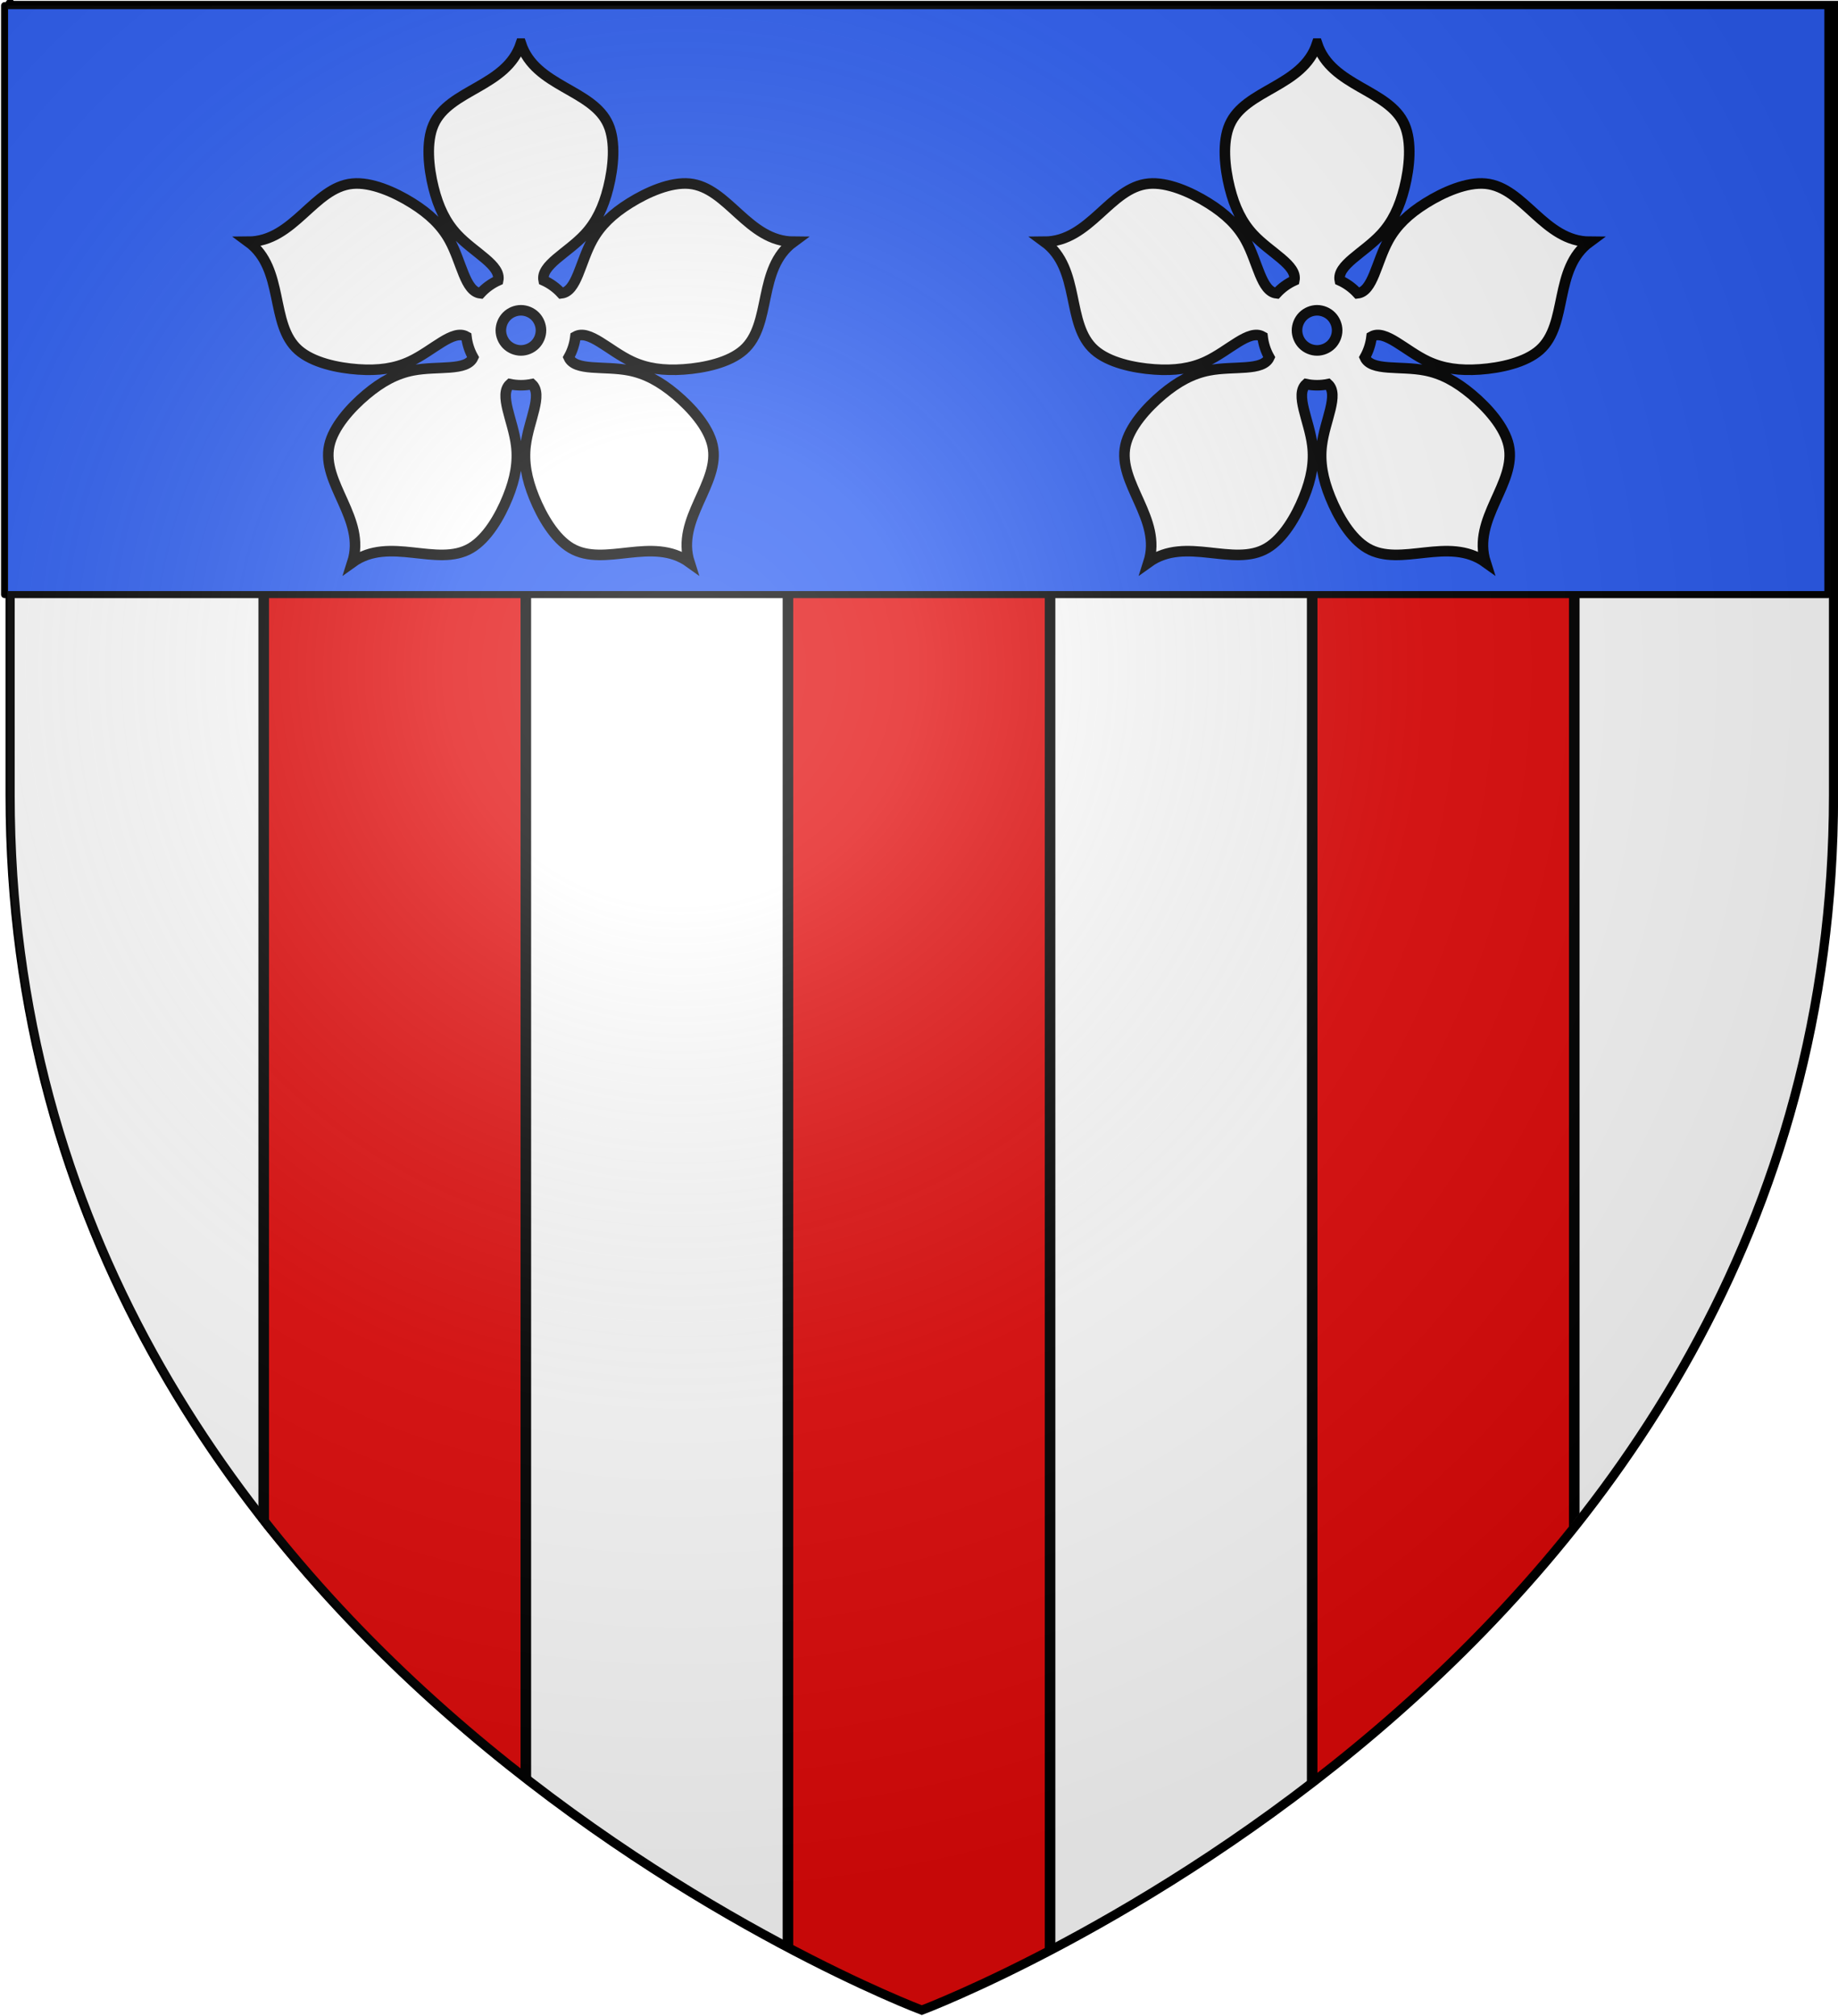
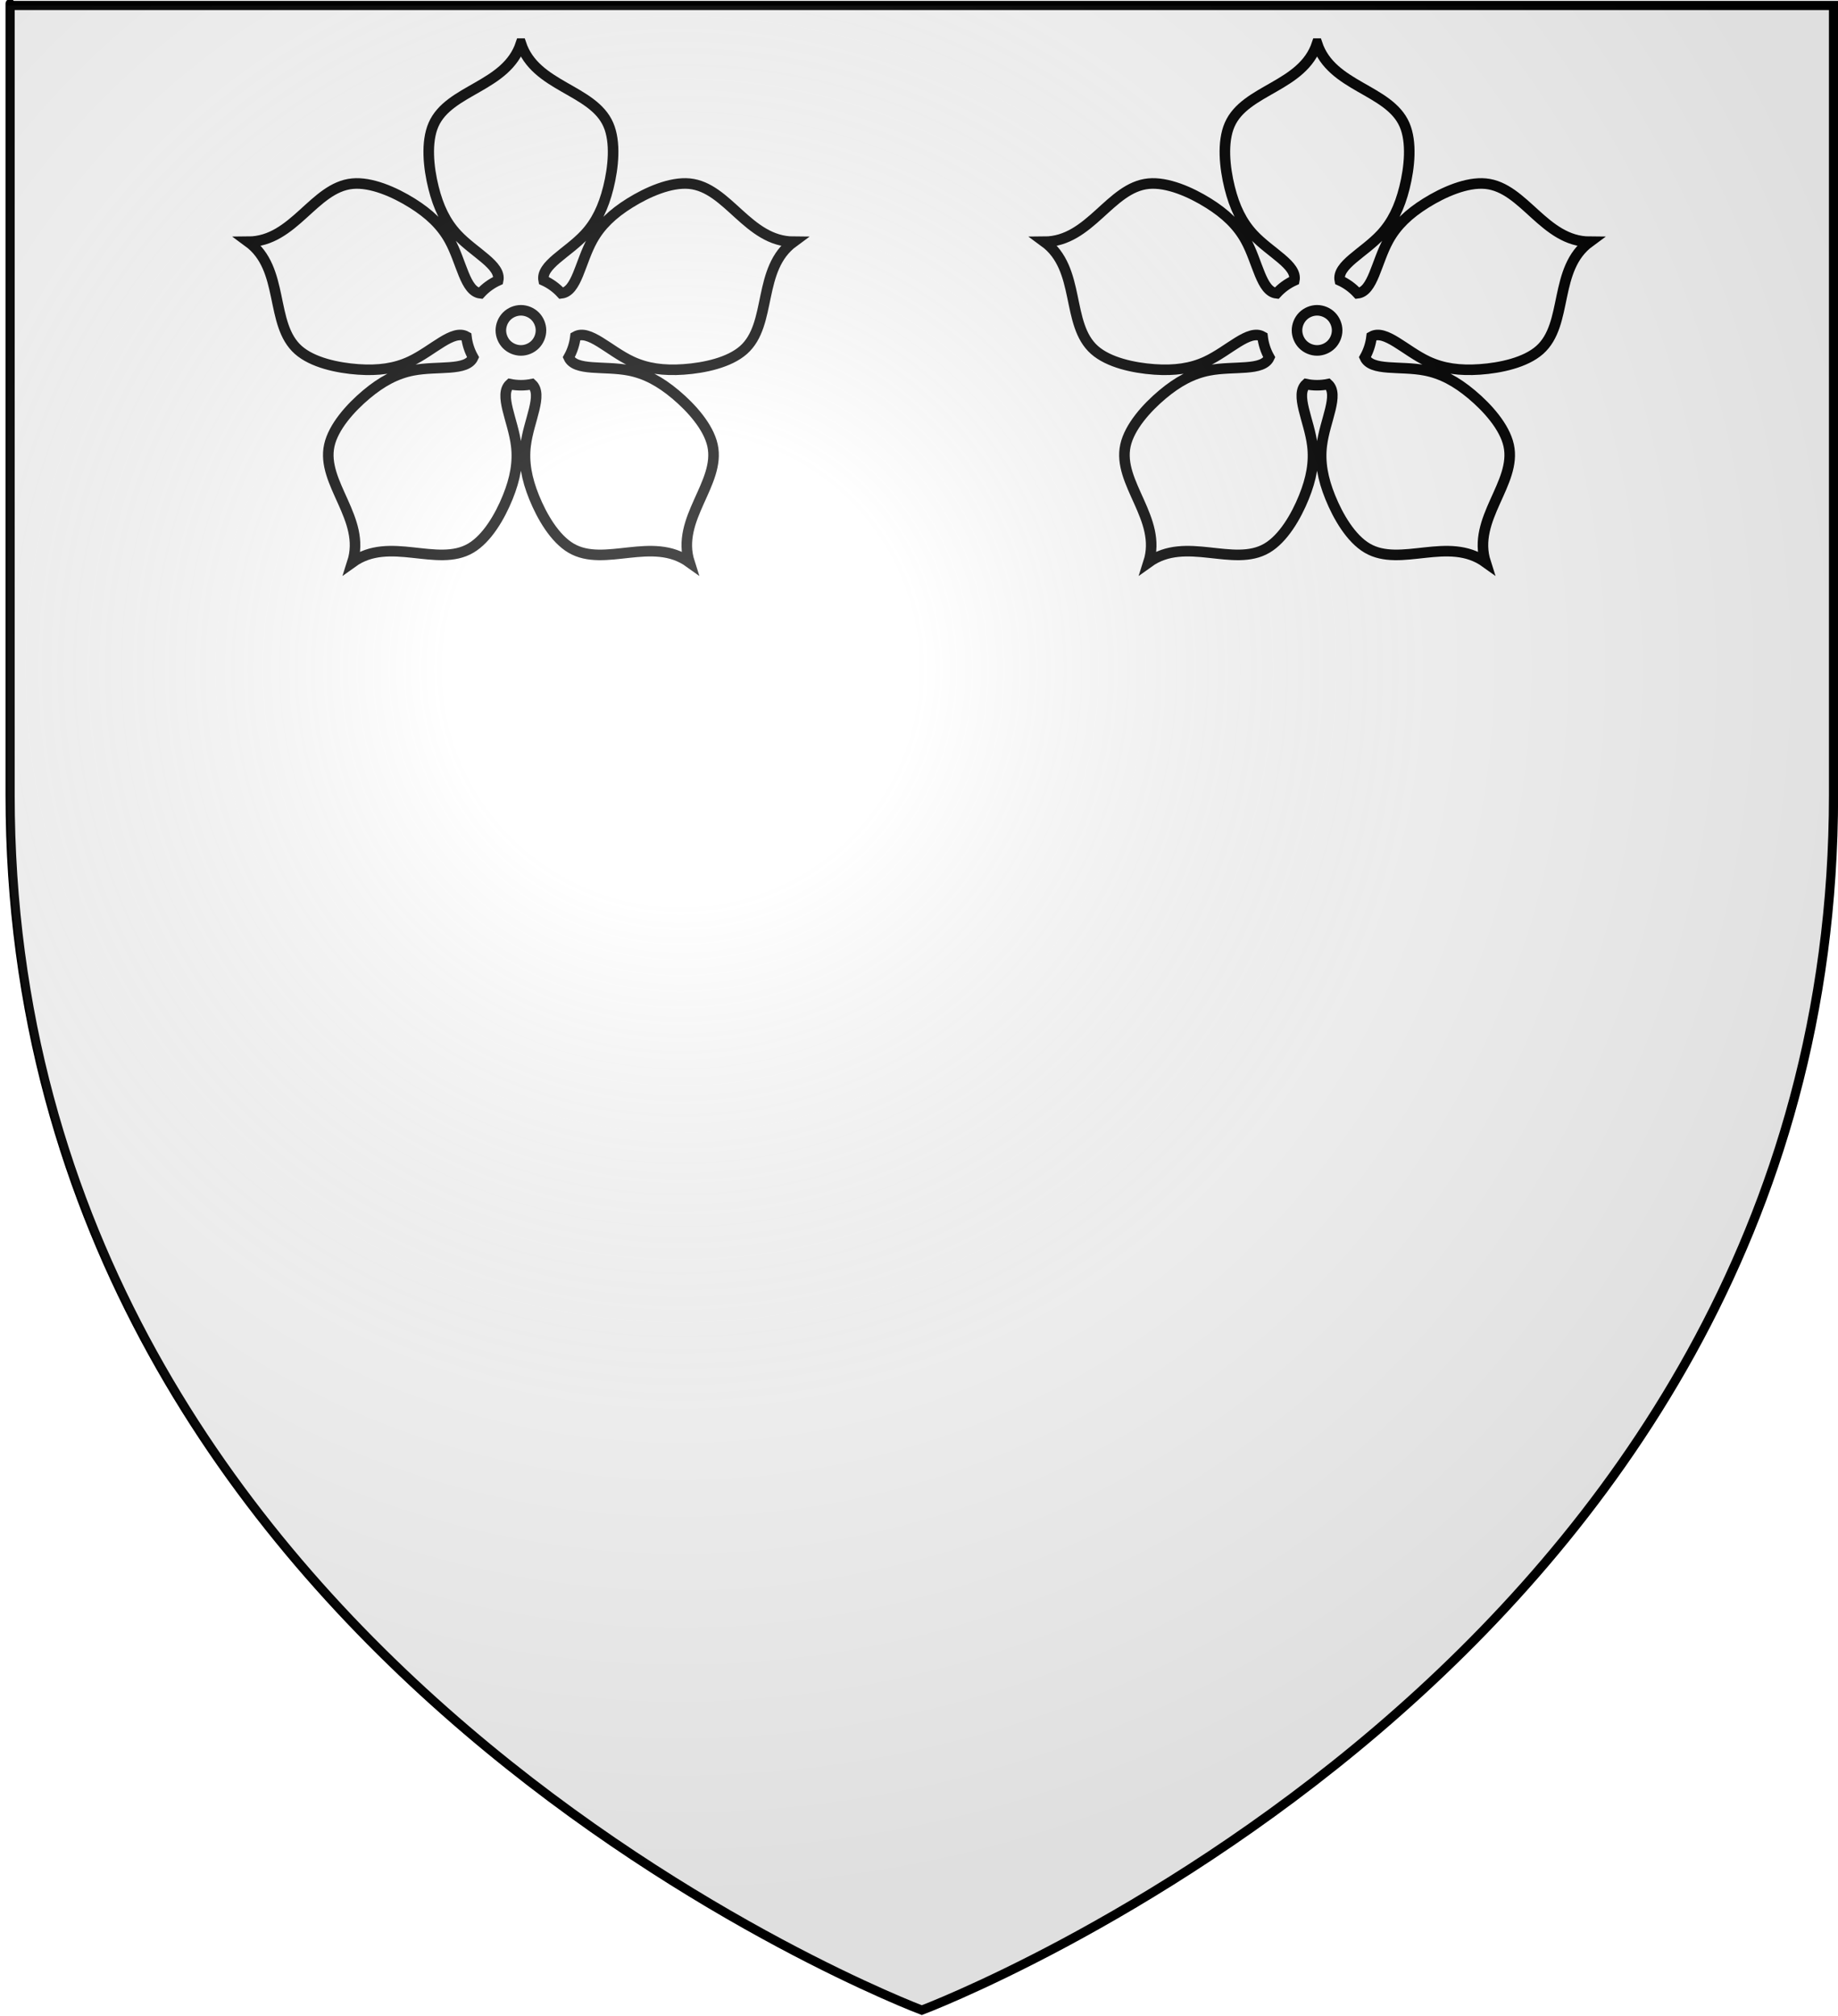
<svg xmlns="http://www.w3.org/2000/svg" xmlns:ns1="http://www.inkscape.org/namespaces/inkscape" xmlns:ns2="http://sodipodi.sourceforge.net/DTD/sodipodi-0.dtd" xmlns:xlink="http://www.w3.org/1999/xlink" id="svg4136" version="1.1" ns1:version="0.91 r13725" xml:space="preserve" width="521.742" height="572.193" viewBox="0 0 521.742 572.193" ns2:docname="Blason de Henri Camille, Chevalier de Beringhen.svg">
  <title id="title5133">Blason de Henri Camille, Chevalier de Beringhen</title>
  <defs id="defs4140">
    <linearGradient id="linearGradient2893">
      <stop offset="0" style="stop-color:#ffffff;stop-opacity:0.314" id="stop2895" />
      <stop offset="0.19" style="stop-color:#ffffff;stop-opacity:0.251" id="stop2897" />
      <stop offset="0.6" style="stop-color:#6b6b6b;stop-opacity:0.125" id="stop2901" />
      <stop offset="1" style="stop-color:#000000;stop-opacity:0.125" id="stop2899" />
    </linearGradient>
    <radialGradient r="300" fy="226.331" fx="221.445" cy="226.331" cx="221.445" gradientTransform="matrix(1.173,0,0,1.169,35.408,29.286)" gradientUnits="userSpaceOnUse" id="radialGradient3163" xlink:href="#linearGradient2893" ns1:collect="always" />
    <clipPath clipPathUnits="userSpaceOnUse" id="clipPath49792">
      <g id="g49794" ns1:label="Fond écu" style="display:inline;fill:#ffffff;fill-opacity:1" transform="matrix(0.867,0,0,0.867,101.926,103.624)">
        <path ns1:connector-curvature="0" id="path49796" style="fill:#ffffff;fill-opacity:1;fill-rule:evenodd;stroke:none;stroke-width:1px;stroke-linecap:butt;stroke-linejoin:miter;stroke-opacity:1" d="m 300,658.5 c 0,0 298.5,-112.32 298.5,-397.772 0,-285.452 0,-258.552 0,-258.552 l -597,0 0,258.552 C 1.5,546.18 300,658.5 300,658.5 Z" ns2:nodetypes="cccccc" />
      </g>
    </clipPath>
  </defs>
  <ns2:namedview pagecolor="#ffffff" bordercolor="#666666" borderopacity="1" objecttolerance="10" gridtolerance="10" guidetolerance="10" ns1:pageopacity="0" ns1:pageshadow="2" ns1:window-width="1728" ns1:window-height="1089" id="namedview4138" showgrid="false" fit-margin-top="0" fit-margin-left="0" fit-margin-right="0" fit-margin-bottom="0" ns1:zoom="0.9019347" ns1:cx="230.12268" ns1:cy="510.52049" ns1:window-x="-8" ns1:window-y="-8" ns1:window-maximized="1" ns1:current-layer="layer1" />
  <g ns1:groupmode="layer" id="layer1" ns1:label="superieur" transform="translate(-101.924,-103.915)">
    <g id="g3988" transform="translate(1381.212,-349.618)" />
    <g id="g3999" transform="translate(1381.212,-349.618)" />
    <use xlink:href="#use3289" height="660" width="600" y="0" x="0" id="use3293" transform="matrix(0.942,-0.337,0.337,0.942,-412.288,-257.358)" />
    <use xlink:href="#use3289" height="660" width="600" y="0" x="0" id="use3297" transform="matrix(0.963,-0.516,0.503,0.871,-401.288,-144.858)" />
    <use xlink:href="#use3295" height="660" width="600" y="0" x="0" id="use3299" transform="translate(-272.588,-332.728)" />
    <g id="layer5-2" ns1:label="manteau" style="display:inline" transform="translate(-685.885,47.952)" />
    <g id="layer8" ns1:label="collier" style="display:inline" transform="translate(-685.885,47.952)" />
    <g id="g6475" ns1:label="Calque 1" transform="matrix(-0.892,0,0,0.892,-142.693,-425.107)" style="display:inline">
      <g transform="translate(62.857,493.791)" style="display:inline" id="g6477">
        <g id="g5810" />
        <g id="g6515">
          <rect id="rect4923" style="display:inline;fill:none;stroke:none" y="3.375078e-014" x="0" height="660" width="600" />
        </g>
      </g>
      <rect y="686.648" x="314.286" height="45.714" width="0" id="rect4632" style="fill:#ff0000;fill-opacity:1;stroke-width:5.394;stroke-miterlimit:4;stroke-dasharray:none" />
    </g>
    <g style="display:inline" transform="matrix(-0.892,0,0,0.892,-142.693,-425.107)" ns1:label="Calque 1" id="g8658">
      <g id="g8660" style="display:inline" transform="translate(62.857,493.791)">
        <g id="g8662" />
        <g id="g8664">
          <rect width="600" height="660" x="0" y="3.375078e-014" style="display:inline;fill:none;stroke:none" id="rect8666" />
        </g>
      </g>
      <rect style="fill:#ff0000;fill-opacity:1;stroke-width:5.394;stroke-miterlimit:4;stroke-dasharray:none" id="rect8668" width="0" height="45.714" x="314.286" y="686.648" />
    </g>
    <g id="g69124" ns1:label="Calque 1" transform="matrix(0.892,0,0,0.892,-790.233,-425.107)" style="display:inline">
      <g transform="translate(62.857,493.791)" style="display:inline" id="g69126">
        <g id="g69128" />
        <g id="g69130">
          <rect id="rect69132" style="display:inline;fill:none;stroke:none" y="3.375078e-014" x="0" height="660" width="600" />
        </g>
      </g>
      <rect y="686.648" x="314.286" height="45.714" width="0" id="rect69134" style="fill:#ff0000;fill-opacity:1;stroke-width:5.394;stroke-miterlimit:4;stroke-dasharray:none" />
    </g>
    <g transform="matrix(0.892,0,0,0.892,-790.233,-425.107)" ns1:label="Calque 1" id="g17781">
      <g id="g17783" style="display:inline" transform="translate(62.857,493.791)">
        <g id="g17785" />
        <g id="g17787">
          <rect width="600" height="660" x="0" y="3.375078e-014" style="display:inline;fill:none;stroke:none" id="rect17789" />
        </g>
      </g>
      <rect style="fill:#ff0000;fill-opacity:1;stroke-width:5.394;stroke-miterlimit:4;stroke-dasharray:none" id="rect17791" width="0" height="45.714" x="314.286" y="686.648" />
    </g>
    <g id="g23629" ns1:label="Meubles" style="display:inline" transform="matrix(0.892,0,0,0.892,-734.147,15.305)">
      <g id="g23631" ns1:label="Calque 1" transform="translate(-62.857,-493.791)">
        <g transform="translate(62.857,493.791)" style="display:inline" id="g23633">
          <g id="g23635" />
          <g id="g23637">
-             <rect id="rect23639" style="display:inline;fill:none;stroke:none" y="3.375078e-014" x="0" height="660" width="600" />
-           </g>
+             </g>
        </g>
        <rect y="686.648" x="314.286" height="45.714" width="0" id="rect23641" style="fill:#ff0000;fill-opacity:1;stroke-width:5.394;stroke-miterlimit:4;stroke-dasharray:none" />
      </g>
      <g id="g13649" />
    </g>
    <g id="layer3" ns1:label="Fond écu" style="display:inline;fill:#ffffff;fill-opacity:1" transform="matrix(0.867,0,0,0.867,101.926,103.624)">
      <path ns1:connector-curvature="0" id="path2855" style="fill:#ffffff;fill-opacity:1;fill-rule:evenodd;stroke:none;stroke-width:1px;stroke-linecap:butt;stroke-linejoin:miter;stroke-opacity:1" d="m 300,658.5 c 0,0 298.5,-112.32 298.5,-397.772 0,-285.452 0,-258.552 0,-258.552 l -597,0 0,258.552 C 1.5,546.18 300,658.5 300,658.5 Z" ns2:nodetypes="cccccc" />
    </g>
    <g id="layer3-5" style="display:inline" transform="matrix(0.867,0,0,0.867,101.924,103.915)">
      <rect width="600" height="660" x="0" y="-7.1054274e-015" style="fill:none;fill-opacity:1;fill-rule:nonzero;stroke:none;stroke-width:6.203;stroke-linecap:round;stroke-linejoin:round;stroke-miterlimit:4;stroke-dasharray:none;stroke-opacity:1" id="rect7092" />
    </g>
-     <path id="path49672" style="fill:#e20909;fill-opacity:1;stroke:#000000;stroke-width:3;stroke-linecap:butt;stroke-linejoin:miter;stroke-miterlimit:4;stroke-dasharray:none;stroke-opacity:1" d="m 474.403,675.625 74.405,0 0,-571.226 -74.405,0 0,571.226 z m -148.811,0 74.406,0 0,-571.226 -74.406,0 0,571.226 z m -148.81,0 74.405,0 0,-571.226 -74.405,0 0,571.226 z" clip-path="url(#clipPath49792)" />
    <g id="layer1-1" ns1:label="Contour final" style="display:inline" transform="matrix(0.867,0,0,0.867,103.494,103.58)">
      <path ns1:connector-curvature="0" ns2:nodetypes="cccccc" d="m 300,658.5 c 0,0 -298.5,-112.32 -298.5,-397.772 0,-285.452 0,-258.552 0,-258.552 l 597,0 0,258.552 c 0,285.452 -298.5,397.772 -298.5,397.772 z" style="opacity:1;fill:none;fill-opacity:1;fill-rule:evenodd;stroke:#000000;stroke-width:3;stroke-linecap:butt;stroke-linejoin:miter;stroke-miterlimit:4;stroke-dasharray:none;stroke-opacity:1" id="path1411" ns1:export-xdpi="144" ns1:export-ydpi="144" />
    </g>
-     <path ns1:connector-curvature="0" style="color:#000000;clip-rule:nonzero;display:inline;overflow:visible;visibility:visible;opacity:1;isolation:auto;mix-blend-mode:normal;color-interpolation:sRGB;color-interpolation-filters:linearRGB;solid-color:#000000;solid-opacity:1;fill:#2b5df2;fill-opacity:1;fill-rule:nonzero;stroke:#000000;stroke-width:2;stroke-linecap:round;stroke-linejoin:round;stroke-miterlimit:4;stroke-dasharray:none;stroke-dashoffset:0;stroke-opacity:1;color-rendering:auto;image-rendering:auto;shape-rendering:auto;text-rendering:auto;enable-background:accumulate" d="m 103.227,105.512 0,167.182 517.57,0 0,-167.182 -517.57,0 z" id="rect32916" />
    <g id="g49834" transform="translate(-2.206,0)">
      <path id="path49812" d="m 252,116.292 c -4.06,12.324 -20.429,12.941 -24.818,23.029 -2.141,4.92 -1.433,12.091 0.01,17.871 1.384,5.547 3.444,9.812 6.686,13.285 4.915,5.266 12.544,8.71 11.666,13.039 -0.474,0.216 -0.937,0.455 -1.389,0.719 -0.905,0.527 -1.746,1.141 -2.527,1.838 -0.39,0.349 -0.762,0.714 -1.113,1.098 -4.389,-0.502 -5.306,-8.823 -8.795,-15.125 -2.301,-4.156 -5.721,-7.432 -10.568,-10.463 -5.051,-3.158 -11.654,-6.049 -16.994,-5.533 -10.951,1.057 -16.596,16.435 -29.572,16.488 10.467,7.67 5.995,23.428 14.232,30.721 4.018,3.556 11.057,5.099 17,5.514 5.703,0.398 10.397,-0.244 14.701,-2.254 6.527,-3.047 12.16,-9.24 16.006,-7.066 0.059,0.517 0.143,1.031 0.254,1.543 0.222,1.023 0.545,2.013 0.967,2.971 0.211,0.479 0.445,0.945 0.701,1.398 -1.834,4.019 -10.032,2.32 -17.104,3.691 -4.664,0.904 -8.837,3.144 -13.217,6.818 -4.565,3.828 -9.354,9.215 -10.514,14.453 -2.378,10.742 10.502,20.862 6.543,33.219 10.529,-7.584 24.134,1.538 33.615,-4.043 4.624,-2.722 8.266,-8.941 10.496,-14.465 2.141,-5.301 2.981,-9.963 2.4,-14.678 -0.881,-7.149 -5.031,-14.42 -1.775,-17.406 0.51,0.104 1.026,0.184 1.547,0.236 1.042,0.105 2.083,0.105 3.125,0 0.521,-0.053 1.036,-0.133 1.547,-0.236 3.255,2.986 -0.894,10.257 -1.775,17.406 -0.581,4.715 0.26,9.376 2.4,14.678 2.231,5.524 5.872,11.743 10.496,14.465 9.481,5.581 23.086,-3.541 33.615,4.043 -3.959,-12.357 8.921,-22.477 6.543,-33.219 -1.16,-5.239 -5.949,-10.625 -10.514,-14.453 -4.38,-3.674 -8.553,-5.914 -13.217,-6.818 -7.071,-1.371 -15.27,0.328 -17.104,-3.691 0.256,-0.453 0.49,-0.919 0.701,-1.398 0.422,-0.958 0.743,-1.948 0.965,-2.971 0.111,-0.512 0.197,-1.026 0.256,-1.543 3.846,-2.173 9.479,4.019 16.006,7.066 4.304,2.01 8.998,2.651 14.701,2.254 5.943,-0.414 12.982,-1.957 17,-5.514 8.238,-7.292 3.766,-23.051 14.232,-30.721 -12.976,-0.053 -18.621,-15.431 -29.572,-16.488 -5.34,-0.516 -11.943,2.375 -16.994,5.533 -4.848,3.031 -8.267,6.307 -10.568,10.463 -3.489,6.302 -4.406,14.623 -8.795,15.125 -0.352,-0.384 -0.723,-0.749 -1.113,-1.098 -0.781,-0.697 -1.623,-1.311 -2.527,-1.838 -0.452,-0.264 -0.916,-0.503 -1.391,-0.719 -0.878,-4.329 6.753,-7.773 11.668,-13.039 3.241,-3.473 5.301,-7.738 6.686,-13.285 1.442,-5.78 2.15,-12.951 0.01,-17.871 -4.39,-10.088 -20.758,-10.705 -24.819,-23.029 z m 0,75.705 c 1.488,0 2.975,0.616 4.027,1.668 1.052,1.052 1.668,2.54 1.668,4.027 0,1.487 -0.616,2.974 -1.668,4.025 -1.052,1.052 -2.54,1.668 -4.027,1.668 -1.488,0 -2.975,-0.616 -4.027,-1.668 -1.052,-1.052 -1.668,-2.538 -1.668,-4.025 0,-1.488 0.616,-2.975 1.668,-4.027 1.052,-1.052 2.54,-1.668 4.027,-1.668 z" style="fill:#ffffff;fill-opacity:1;stroke:#000000;stroke-width:3;stroke-linecap:butt;stroke-linejoin:miter;stroke-miterlimit:10;stroke-dasharray:none;stroke-opacity:1" ns1:connector-curvature="0" />
      <use height="100%" width="100%" transform="translate(226,0)" id="use49824" xlink:href="#path49812" y="0" x="0" />
    </g>
    <path ns1:export-ydpi="144" ns1:export-xdpi="144" id="path2875" style="opacity:1;fill:url(#radialGradient3163);fill-opacity:1;fill-rule:evenodd;stroke:none;stroke-width:1px;stroke-linecap:butt;stroke-linejoin:miter;stroke-opacity:1" d="m 362.795,674.512 c 0,0 258.785,-97.376 258.785,-344.849 0,-247.473 0,-224.152 0,-224.152 l -517.571,0 0,224.152 c 0,247.473 258.785,344.849 258.785,344.849 z" ns2:nodetypes="cccccc" ns1:connector-curvature="0" />
  </g>
</svg>